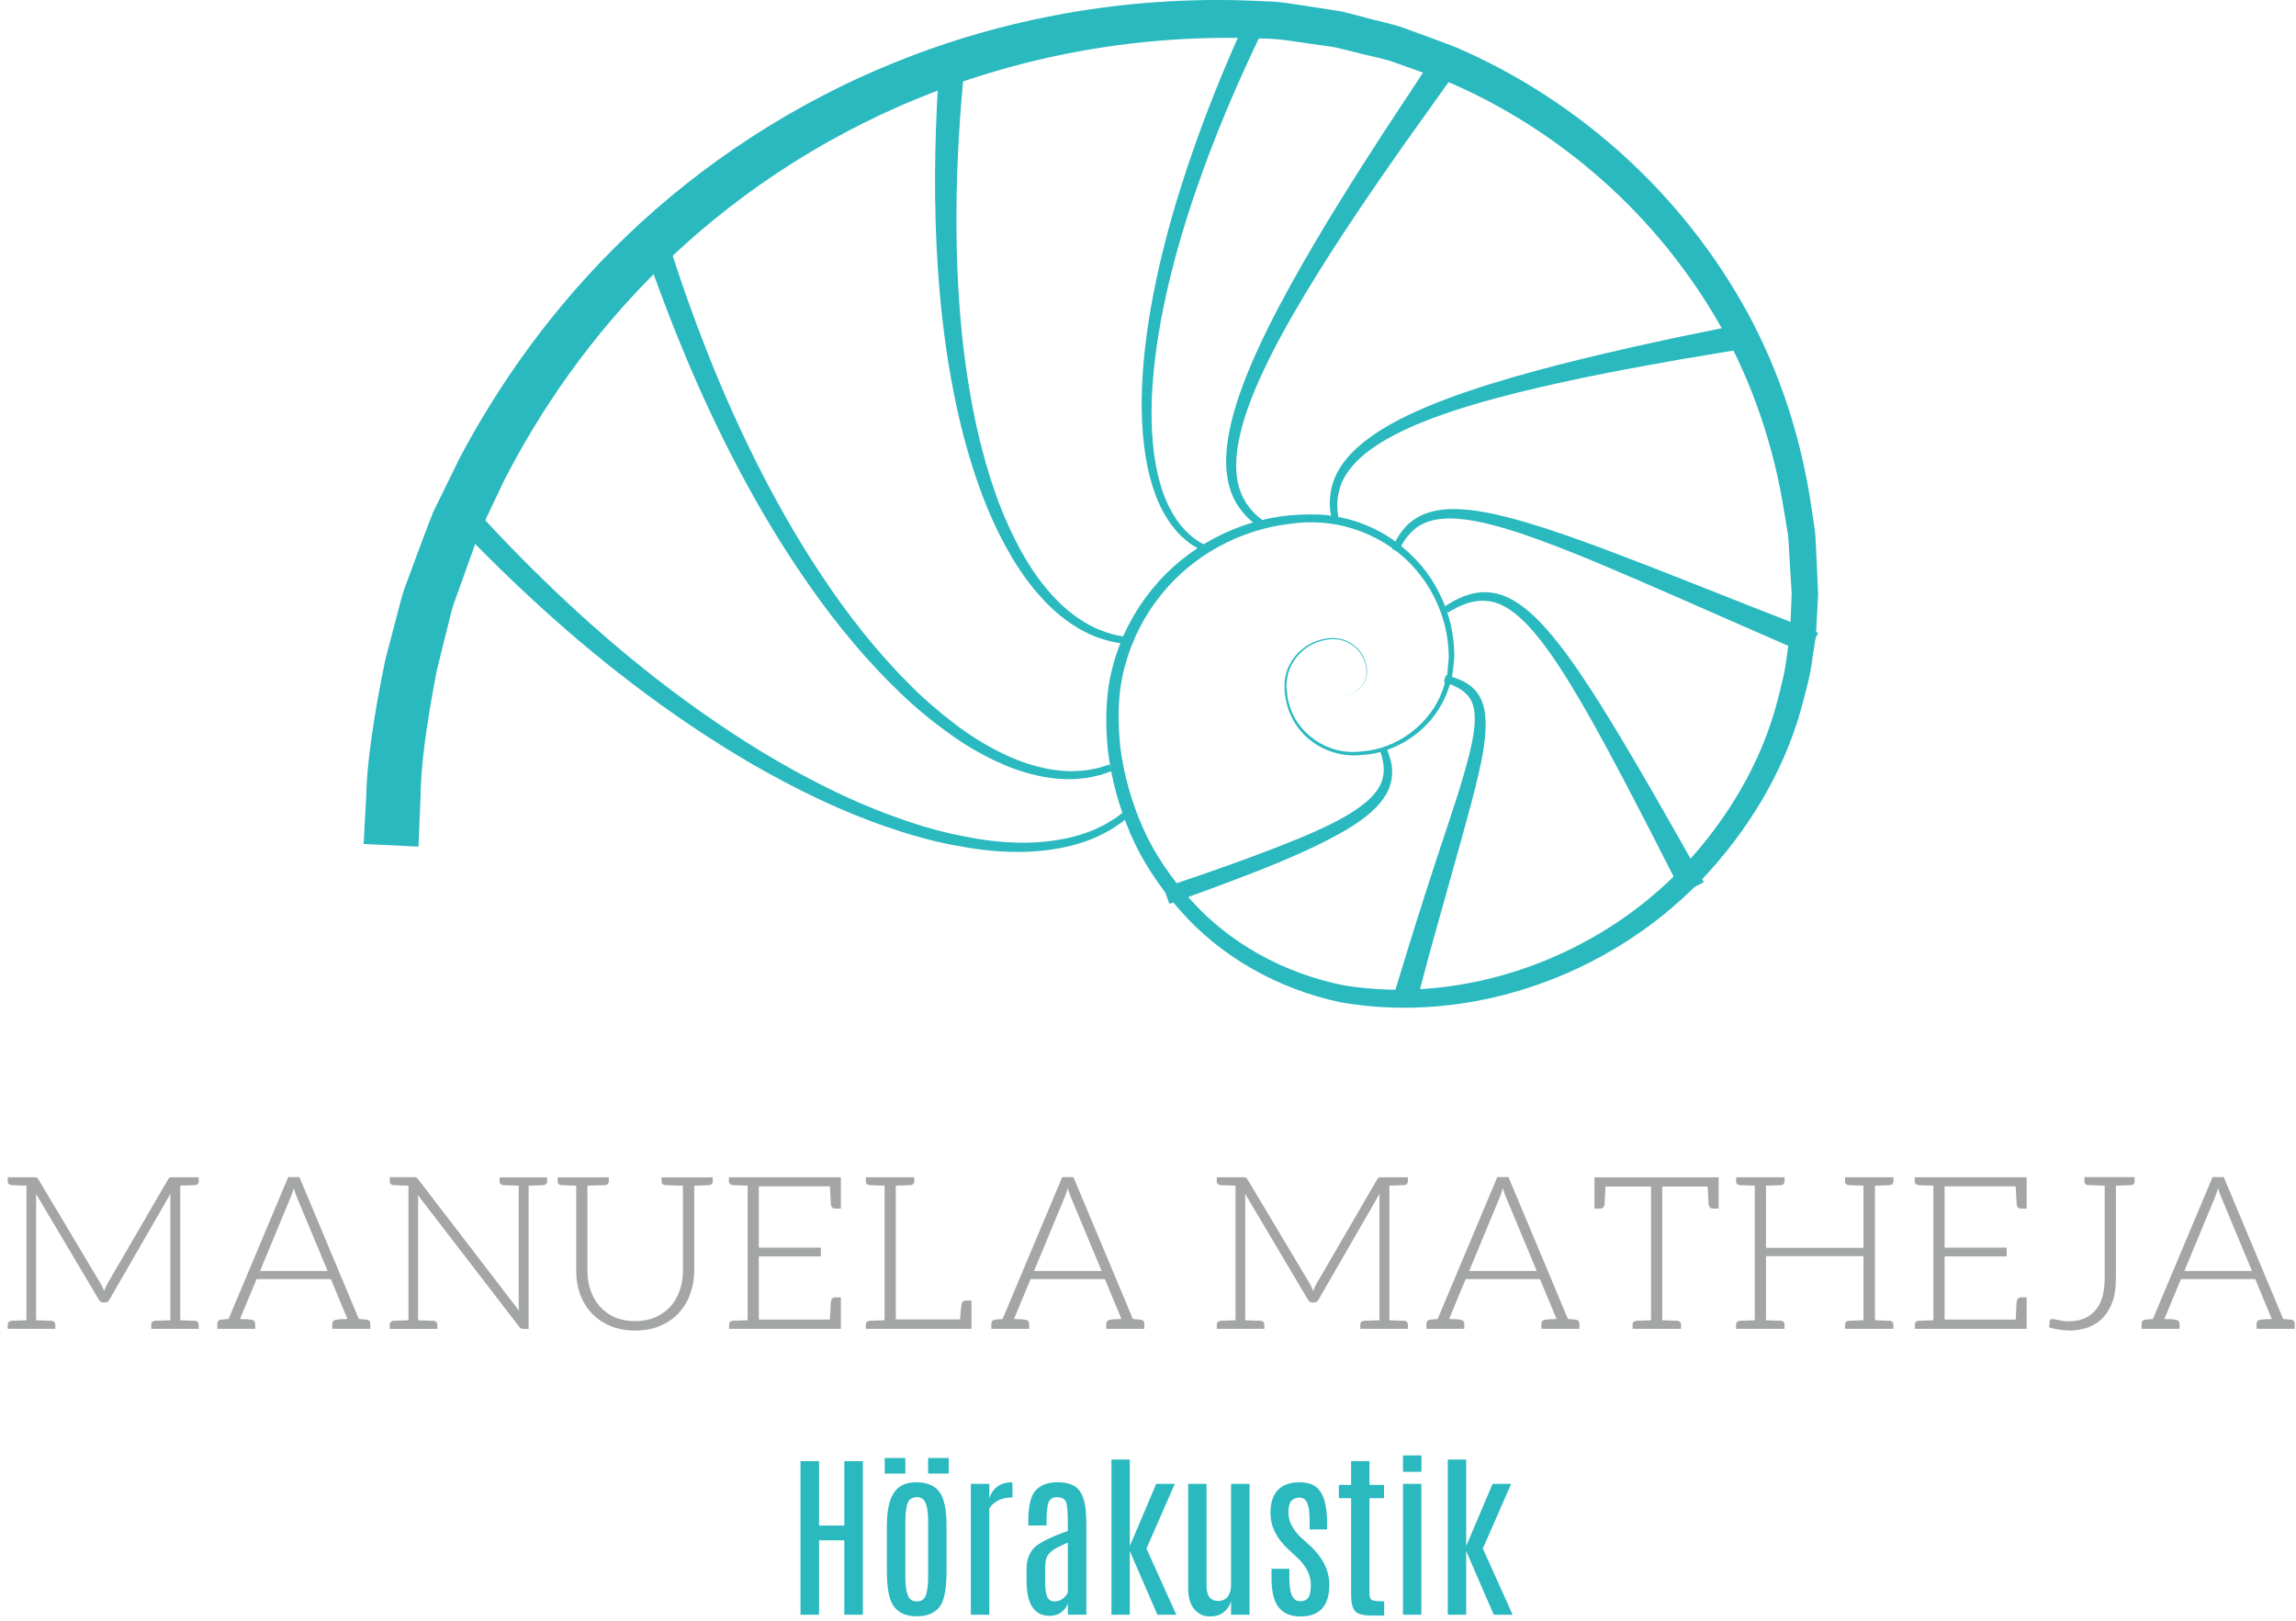
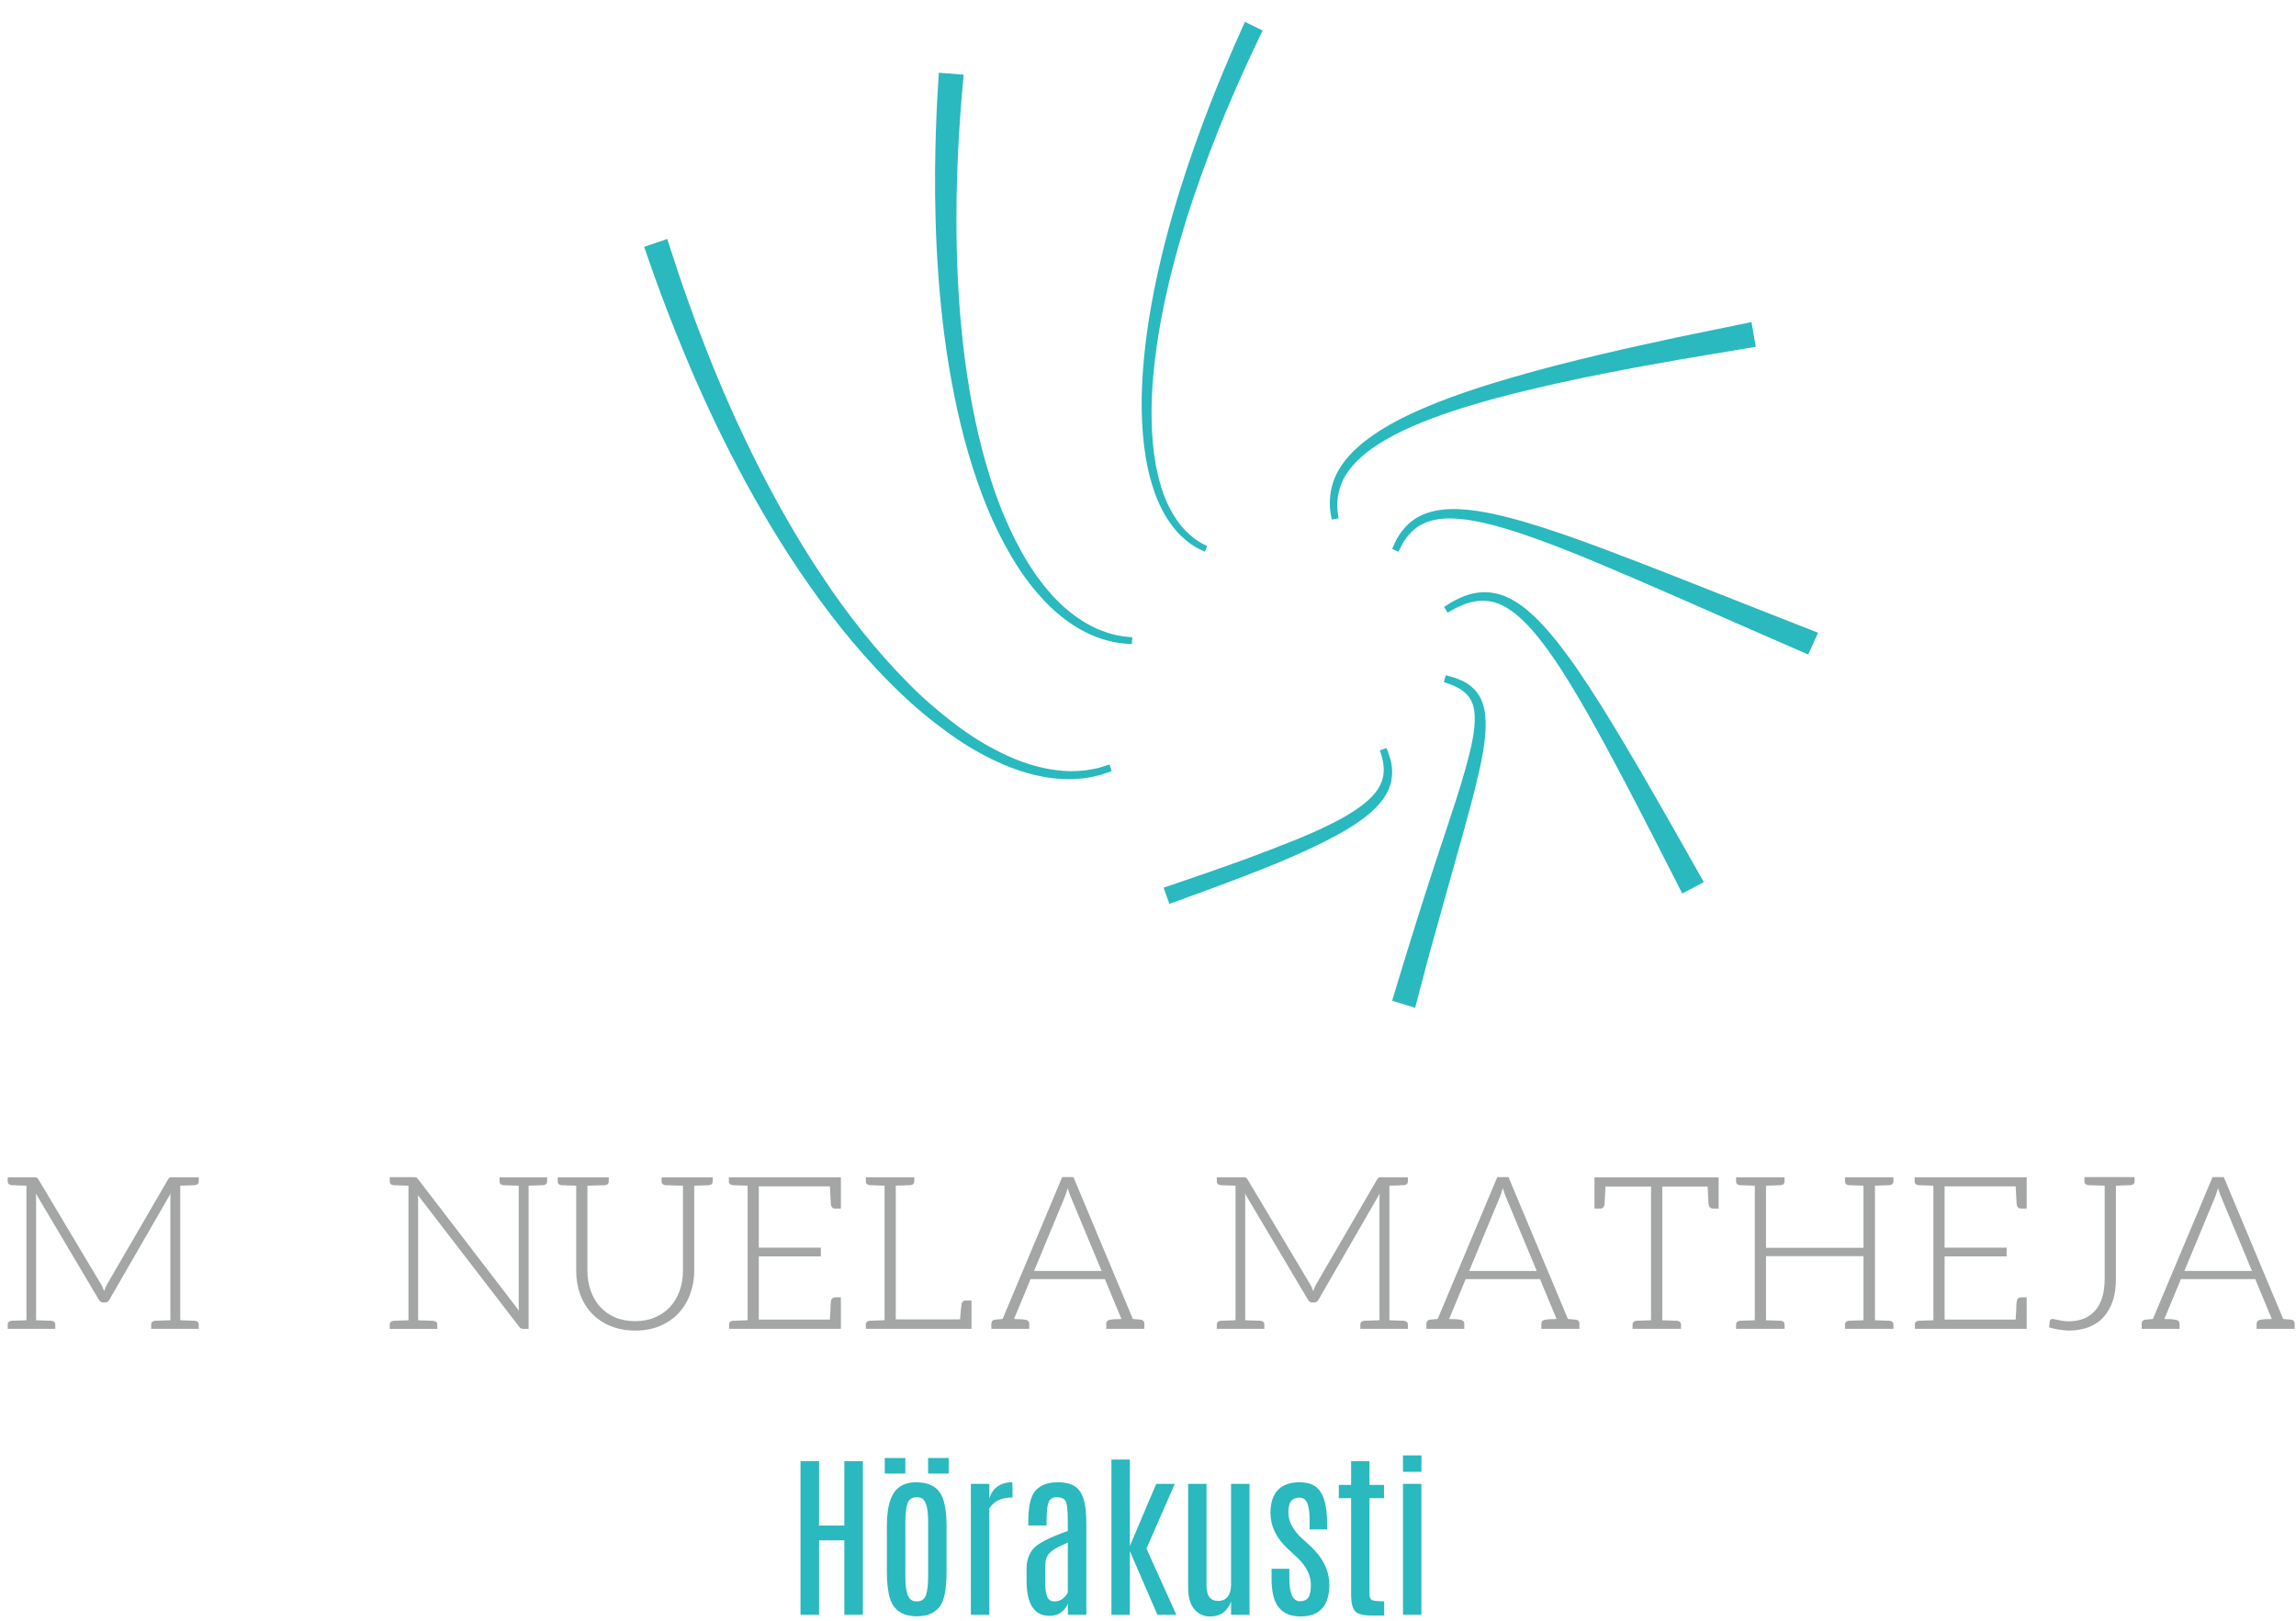
<svg xmlns="http://www.w3.org/2000/svg" width="221px" height="156px" viewBox="0 0 221 156" version="1.1">
  <title>Group 3</title>
  <desc>Created with Sketch.</desc>
  <defs />
  <g id="Page-1" stroke="none" stroke-width="1" fill="none" fill-rule="evenodd">
    <g id="Desktop-HD" transform="translate(-250, -89)" fill-rule="nonzero">
      <g id="Group-3" transform="translate(250, 89)">
        <g id="Group" transform="translate(0, 113)">
          <path d="M18.516,1.082 C18.41,1.082 18.241,1.103 18.029,1.103 C17.817,1.103 17.605,1.123 17.351,1.123 L17.351,14.078 C17.605,14.078 17.817,14.101 18.029,14.101 C18.241,14.101 18.41,14.121 18.516,14.121 L18.707,14.121 C18.983,14.142 19.131,14.266 19.131,14.493 L19.131,14.904 L17.352,14.904 L16.399,14.904 L14.554,14.904 L14.554,14.493 C14.554,14.266 14.703,14.142 14.978,14.121 L15.19,14.121 C15.296,14.121 15.466,14.101 15.678,14.101 C15.89,14.101 16.144,14.078 16.399,14.078 L16.399,2.465 C16.399,2.279 16.399,2.093 16.42,1.887 L10.531,12.098 C10.425,12.284 10.298,12.367 10.107,12.367 L9.937,12.367 C9.768,12.367 9.619,12.284 9.513,12.098 L3.455,1.887 C3.476,2.093 3.476,2.279 3.476,2.465 L3.476,14.078 C3.73,14.078 3.985,14.101 4.197,14.101 C4.409,14.101 4.578,14.121 4.684,14.121 L4.896,14.121 C5.172,14.142 5.32,14.266 5.32,14.493 L5.32,14.904 L3.478,14.904 L2.544,14.904 L0.742,14.904 L0.742,14.493 C0.742,14.266 0.89,14.142 1.166,14.121 L1.378,14.121 C1.484,14.121 1.632,14.101 1.844,14.101 C2.056,14.101 2.289,14.078 2.544,14.078 L2.544,1.123 C2.289,1.123 2.056,1.103 1.844,1.103 C1.632,1.103 1.484,1.082 1.378,1.082 L1.166,1.082 C0.89,1.061 0.742,0.937 0.742,0.71 L0.742,0.318 L2.544,0.318 L3.285,0.318 C3.391,0.318 3.455,0.318 3.519,0.339 C3.582,0.359 3.624,0.421 3.688,0.504 L9.747,10.652 C9.853,10.838 9.937,11.046 10.022,11.271 C10.064,11.168 10.107,11.044 10.149,10.941 C10.192,10.838 10.234,10.736 10.298,10.631 L16.187,0.502 C16.25,0.42 16.293,0.358 16.356,0.337 C16.42,0.316 16.483,0.316 16.589,0.316 L17.352,0.316 L19.131,0.316 L19.131,0.709 C19.131,0.936 18.983,1.06 18.707,1.08 L18.516,1.08 L18.516,1.082 Z" id="Shape" fill="#A4A5A5" />
-           <path d="M35.644,14.429 L35.644,14.902 L34.945,14.902 L34.521,14.902 L34.118,14.902 L33.97,14.902 L31.979,14.902 L31.979,14.429 C31.979,14.161 32.149,14.035 32.467,14.016 C32.488,14.016 32.53,13.996 32.594,13.996 C32.657,13.996 32.763,13.975 32.912,13.975 C33.06,13.975 33.23,13.975 33.442,13.954 L31.958,10.385 L31.852,10.117 L24.691,10.117 L24.585,10.385 L23.102,13.954 C23.314,13.975 23.504,13.975 23.653,13.975 C23.801,13.975 23.886,13.996 23.95,13.996 C24.013,13.996 24.056,14.016 24.077,14.016 C24.395,14.037 24.564,14.161 24.564,14.429 L24.564,14.902 L22.574,14.902 L22.425,14.902 L22.044,14.902 L21.599,14.902 L20.92,14.902 L20.92,14.429 C20.92,14.18 21.047,14.035 21.323,14.016 L22.001,13.956 L27.742,0.301 L28.821,0.301 L34.54,13.956 L35.24,14.016 C35.517,14.035 35.644,14.18 35.644,14.429 Z M25.031,9.333 L31.534,9.333 L28.568,2.217 C28.526,2.093 28.462,1.968 28.422,1.823 C28.379,1.679 28.316,1.534 28.273,1.369 C28.231,1.534 28.168,1.679 28.125,1.823 C28.083,1.968 28.019,2.112 27.977,2.236 L25.031,9.333 Z" id="Shape" fill="#A4A5A5" />
          <path d="M52.663,0.32 L52.663,0.712 C52.663,0.939 52.514,1.063 52.239,1.084 L52.048,1.084 C51.942,1.084 51.773,1.104 51.561,1.104 C51.349,1.104 51.137,1.125 50.882,1.125 L50.882,14.906 L50.352,14.906 C50.183,14.906 50.077,14.845 49.971,14.701 L40.226,2.035 C40.247,2.241 40.247,2.446 40.247,2.633 L40.247,14.082 C40.502,14.082 40.735,14.104 40.947,14.104 C41.159,14.104 41.35,14.125 41.456,14.125 L41.667,14.125 C41.943,14.145 42.091,14.269 42.091,14.496 L42.091,14.907 L40.249,14.907 L39.317,14.907 L37.515,14.907 L37.515,14.496 C37.515,14.269 37.663,14.145 37.939,14.125 L38.151,14.125 C38.257,14.125 38.405,14.104 38.617,14.104 C38.829,14.104 39.062,14.082 39.317,14.082 L39.317,1.127 C39.062,1.127 38.829,1.106 38.617,1.106 C38.405,1.106 38.257,1.085 38.151,1.085 L37.939,1.085 C37.663,1.065 37.515,0.941 37.515,0.714 L37.515,0.303 L39.317,0.303 L39.846,0.303 C39.952,0.303 40.016,0.323 40.08,0.342 C40.143,0.363 40.186,0.425 40.249,0.507 L49.952,13.153 C49.93,12.948 49.93,12.742 49.93,12.554 L49.93,1.125 C49.676,1.125 49.422,1.104 49.21,1.104 C48.998,1.104 48.828,1.084 48.722,1.084 L48.51,1.084 C48.235,1.063 48.086,0.939 48.086,0.712 L48.086,0.32 L49.929,0.32 L50.882,0.32 L52.663,0.32 L52.663,0.32 Z" id="Shape" fill="#A4A5A5" />
          <path d="M68.602,0.32 L68.602,0.712 C68.602,0.939 68.456,1.063 68.178,1.084 L67.987,1.084 C67.881,1.084 67.712,1.104 67.5,1.104 C67.288,1.104 67.076,1.125 66.822,1.125 L66.822,9.334 C66.822,10.141 66.673,10.882 66.419,11.584 C66.165,12.286 65.783,12.905 65.296,13.419 C64.808,13.937 64.193,14.348 63.494,14.637 C62.794,14.926 62.012,15.071 61.141,15.071 C60.272,15.071 59.468,14.926 58.769,14.637 C58.07,14.348 57.455,13.937 56.967,13.419 C56.48,12.903 56.098,12.286 55.844,11.584 C55.59,10.884 55.462,10.141 55.462,9.334 L55.462,1.125 C55.208,1.125 54.975,1.104 54.763,1.104 C54.551,1.104 54.403,1.084 54.297,1.084 L54.085,1.084 C53.809,1.063 53.682,0.939 53.682,0.712 L53.682,0.32 L55.462,0.32 L56.542,0.32 L58.598,0.32 L58.598,0.712 C58.598,0.939 58.449,1.063 58.174,1.084 L57.919,1.084 C57.771,1.084 57.559,1.104 57.305,1.104 C57.05,1.104 56.796,1.125 56.542,1.125 L56.542,9.334 C56.542,10.016 56.648,10.655 56.86,11.233 C57.072,11.811 57.347,12.329 57.748,12.761 C58.13,13.194 58.617,13.545 59.189,13.794 C59.762,14.04 60.417,14.164 61.138,14.164 C61.858,14.164 62.494,14.04 63.066,13.794 C63.639,13.545 64.103,13.216 64.506,12.783 C64.909,12.35 65.205,11.832 65.417,11.235 C65.629,10.638 65.735,10.019 65.735,9.336 L65.735,1.127 C65.481,1.127 65.227,1.106 64.972,1.106 C64.718,1.106 64.506,1.085 64.358,1.085 L64.103,1.085 C63.828,1.065 63.679,0.941 63.679,0.714 L63.679,0.322 L65.735,0.322 L66.815,0.322 L68.602,0.322 L68.602,0.32 Z" id="Shape" fill="#A4A5A5" />
          <path d="M80.94,0.32 L80.94,1.187 L80.94,3.33 L80.41,3.33 C80.115,3.33 79.986,3.165 79.967,2.836 C79.967,2.652 79.924,2.093 79.882,1.187 L73.039,1.187 L73.039,7.086 L79.013,7.086 L79.013,7.933 L73.039,7.933 L73.039,14.016 L79.882,14.016 C79.882,13.832 79.903,13.624 79.924,13.316 C79.945,13.005 79.945,12.8 79.945,12.656 C79.945,12.511 79.967,12.429 79.967,12.387 C79.988,12.059 80.115,11.871 80.41,11.871 L80.94,11.871 L80.94,14.016 L80.94,14.904 L71.958,14.904 L70.179,14.904 L70.179,14.493 C70.179,14.266 70.307,14.142 70.582,14.121 L70.794,14.121 C70.9,14.121 71.048,14.101 71.26,14.101 C71.472,14.101 71.706,14.078 71.96,14.078 L71.96,1.123 C71.706,1.123 71.472,1.103 71.26,1.103 C71.048,1.103 70.9,1.082 70.794,1.082 L70.582,1.082 C70.307,1.061 70.158,0.937 70.158,0.71 L70.158,0.318 L71.96,0.318 L80.94,0.318 L80.94,0.32 Z" id="Shape" fill="#A4A5A5" />
          <path d="M93.087,12.181 L93.511,12.181 L93.511,13.686 L93.511,14.51 L93.511,14.902 L93.32,14.902 L93.129,14.902 L85.144,14.902 L83.342,14.902 L83.342,14.491 C83.342,14.264 83.49,14.14 83.766,14.119 L83.978,14.119 C84.084,14.119 84.232,14.099 84.444,14.099 C84.656,14.099 84.889,14.076 85.144,14.076 L85.144,1.121 C84.889,1.121 84.656,1.101 84.444,1.101 C84.232,1.101 84.084,1.08 83.978,1.08 L83.766,1.08 C83.49,1.06 83.342,0.936 83.342,0.709 L83.342,0.316 L85.144,0.316 L86.225,0.316 L88.003,0.316 L88.003,0.709 C88.003,0.936 87.855,1.06 87.579,1.08 L87.389,1.08 C87.283,1.08 87.113,1.101 86.901,1.101 C86.689,1.101 86.477,1.121 86.223,1.121 L86.223,13.994 L92.409,13.994 C92.43,13.705 92.451,13.457 92.472,13.272 C92.493,13.087 92.493,12.943 92.515,12.859 C92.536,12.778 92.536,12.694 92.536,12.675 C92.557,12.346 92.684,12.181 92.981,12.181 L93.087,12.181 Z" id="Shape" fill="#A4A5A5" />
          <path d="M110.146,14.429 L110.146,14.902 L109.446,14.902 L109.023,14.902 L108.62,14.902 L108.471,14.902 L106.481,14.902 L106.481,14.429 C106.481,14.161 106.65,14.035 106.968,14.016 C106.99,14.016 107.032,13.996 107.096,13.996 C107.159,13.996 107.265,13.975 107.413,13.975 C107.562,13.975 107.731,13.975 107.943,13.954 L106.46,10.385 L106.354,10.117 L99.193,10.117 L99.087,10.385 L97.603,13.954 C97.815,13.975 98.006,13.975 98.154,13.975 C98.303,13.975 98.388,13.996 98.451,13.996 C98.515,13.996 98.557,14.016 98.578,14.016 C98.896,14.037 99.066,14.161 99.066,14.429 L99.066,14.902 L97.075,14.902 L96.927,14.902 L96.545,14.902 L96.1,14.902 L95.422,14.902 L95.422,14.429 C95.422,14.18 95.549,14.035 95.825,14.016 L96.503,13.956 L102.243,0.301 L103.324,0.301 L109.044,13.956 L109.743,14.016 C110.019,14.035 110.146,14.18 110.146,14.429 Z M99.532,9.333 L106.036,9.333 L103.07,2.217 C103.028,2.093 102.964,1.968 102.922,1.823 C102.879,1.679 102.816,1.534 102.775,1.369 C102.733,1.534 102.669,1.679 102.627,1.823 C102.584,1.968 102.521,2.112 102.478,2.236 L99.532,9.333 Z" id="Shape" fill="#A4A5A5" />
          <path d="M134.901,1.082 C134.795,1.082 134.627,1.103 134.413,1.103 C134.203,1.103 133.991,1.123 133.737,1.123 L133.737,14.078 C133.991,14.078 134.203,14.101 134.413,14.101 C134.627,14.101 134.797,14.121 134.901,14.121 L135.092,14.121 C135.365,14.142 135.514,14.266 135.514,14.493 L135.514,14.904 L133.735,14.904 L132.781,14.904 L130.937,14.904 L130.937,14.493 C130.937,14.266 131.086,14.142 131.361,14.121 L131.573,14.121 C131.679,14.121 131.847,14.101 132.061,14.101 C132.271,14.101 132.527,14.078 132.78,14.078 L132.78,2.465 C132.78,2.279 132.78,2.093 132.801,1.887 L126.912,12.098 C126.806,12.284 126.679,12.367 126.49,12.367 L126.318,12.367 C126.149,12.367 126,12.284 125.896,12.098 L119.836,1.887 C119.859,2.093 119.859,2.279 119.859,2.465 L119.859,14.078 C120.112,14.078 120.366,14.101 120.578,14.101 C120.79,14.101 120.959,14.121 121.065,14.121 L121.276,14.121 C121.551,14.142 121.699,14.266 121.699,14.493 L121.699,14.904 L119.857,14.904 L118.925,14.904 L117.123,14.904 L117.123,14.493 C117.123,14.266 117.271,14.142 117.545,14.121 L117.759,14.121 C117.865,14.121 118.013,14.101 118.225,14.101 C118.435,14.101 118.67,14.078 118.925,14.078 L118.925,1.123 C118.67,1.123 118.437,1.103 118.225,1.103 C118.013,1.103 117.865,1.082 117.759,1.082 L117.545,1.082 C117.271,1.061 117.123,0.937 117.123,0.71 L117.123,0.318 L118.925,0.318 L119.666,0.318 C119.772,0.318 119.836,0.318 119.9,0.339 C119.961,0.359 120.007,0.421 120.069,0.504 L126.128,10.652 C126.235,10.838 126.318,11.046 126.403,11.271 C126.446,11.168 126.49,11.044 126.53,10.941 C126.571,10.838 126.615,10.736 126.679,10.631 L132.568,0.502 C132.631,0.42 132.675,0.358 132.737,0.337 C132.801,0.316 132.864,0.316 132.972,0.316 L133.735,0.316 L135.514,0.316 L135.514,0.709 C135.514,0.936 135.365,1.06 135.092,1.08 L134.901,1.08 L134.901,1.082 Z" id="Shape" fill="#A4A5A5" />
          <path d="M152.027,14.429 L152.027,14.902 L151.329,14.902 L150.906,14.902 L150.501,14.902 L150.353,14.902 L148.362,14.902 L148.362,14.429 C148.362,14.161 148.532,14.035 148.848,14.016 C148.869,14.016 148.913,13.996 148.975,13.996 C149.039,13.996 149.145,13.975 149.293,13.975 C149.441,13.975 149.611,13.975 149.825,13.954 L148.341,10.385 L148.233,10.117 L141.074,10.117 L140.966,10.385 L139.483,13.954 C139.695,13.975 139.887,13.975 140.034,13.975 C140.18,13.975 140.265,13.996 140.331,13.996 C140.392,13.996 140.437,14.016 140.456,14.016 C140.776,14.037 140.944,14.161 140.944,14.429 L140.944,14.902 L138.951,14.902 L138.803,14.902 L138.421,14.902 L137.976,14.902 L137.298,14.902 L137.298,14.429 C137.298,14.18 137.425,14.035 137.701,14.016 L138.381,13.956 L144.121,0.301 L145.2,0.301 L150.92,13.956 L151.619,14.016 C151.902,14.035 152.027,14.18 152.027,14.429 Z M141.415,9.333 L147.919,9.333 L144.951,2.217 C144.911,2.093 144.847,1.968 144.803,1.823 C144.762,1.679 144.699,1.534 144.656,1.369 C144.614,1.534 144.55,1.679 144.508,1.823 C144.466,1.968 144.402,2.112 144.36,2.236 L141.415,9.333 Z" id="Shape" fill="#A4A5A5" />
          <path d="M165.426,0.32 L165.426,3.33 L164.918,3.33 C164.621,3.33 164.473,3.165 164.45,2.836 C164.45,2.797 164.429,2.258 164.367,1.207 L160.002,1.207 L160.002,14.078 C160.256,14.078 160.488,14.101 160.702,14.101 C160.915,14.101 161.062,14.121 161.168,14.121 L161.38,14.121 C161.655,14.142 161.804,14.266 161.804,14.493 L161.804,14.904 L160.002,14.904 L158.921,14.904 L157.142,14.904 L157.142,14.493 C157.142,14.266 157.291,14.142 157.565,14.121 L157.755,14.121 C157.861,14.121 158.031,14.101 158.241,14.101 C158.453,14.101 158.665,14.078 158.919,14.078 L158.919,1.207 L154.535,1.207 C154.493,2.155 154.451,2.692 154.451,2.836 C154.429,3.165 154.302,3.33 154.005,3.33 L153.476,3.33 L153.476,0.32 L153.624,0.32 L153.942,0.32 L164.98,0.32 L165.276,0.32 L165.426,0.32 Z" id="Shape" fill="#A4A5A5" />
          <path d="M181.638,1.082 C181.532,1.082 181.364,1.103 181.152,1.103 C180.94,1.103 180.728,1.123 180.474,1.123 L180.474,14.078 C180.728,14.078 180.94,14.101 181.152,14.101 C181.364,14.101 181.534,14.121 181.638,14.121 L181.829,14.121 C182.102,14.142 182.251,14.266 182.251,14.493 L182.251,14.904 L180.472,14.904 L179.37,14.904 L177.591,14.904 L177.591,14.493 C177.591,14.266 177.738,14.142 178.013,14.121 L178.204,14.121 C178.31,14.121 178.478,14.101 178.692,14.101 C178.902,14.101 179.114,14.078 179.368,14.078 L179.368,7.91 L169.985,7.91 L169.985,14.078 C170.24,14.078 170.471,14.101 170.685,14.101 C170.899,14.101 171.045,14.121 171.153,14.121 L171.363,14.121 C171.639,14.142 171.768,14.266 171.768,14.493 L171.768,14.904 L169.987,14.904 L168.908,14.904 L167.106,14.904 L167.106,14.493 C167.106,14.266 167.255,14.142 167.528,14.121 L167.74,14.121 C167.848,14.121 167.996,14.101 168.207,14.101 C168.419,14.101 168.652,14.078 168.906,14.078 L168.906,1.123 C168.65,1.123 168.419,1.103 168.207,1.103 C167.996,1.103 167.848,1.082 167.74,1.082 L167.528,1.082 C167.255,1.061 167.106,0.937 167.106,0.71 L167.106,0.318 L168.908,0.318 L169.987,0.318 L171.768,0.318 L171.768,0.71 C171.768,0.937 171.64,1.061 171.363,1.082 L171.153,1.082 C171.045,1.082 170.897,1.103 170.685,1.103 C170.473,1.103 170.24,1.123 169.985,1.123 L169.985,7.107 L179.368,7.107 L179.368,1.123 C179.114,1.123 178.902,1.103 178.692,1.103 C178.478,1.103 178.308,1.082 178.204,1.082 L178.013,1.082 C177.738,1.061 177.591,0.937 177.591,0.71 L177.591,0.318 L179.37,0.318 L180.472,0.318 L182.251,0.318 L182.251,0.71 C182.251,0.937 182.102,1.061 181.829,1.082 L181.638,1.082 Z" id="Shape" fill="#A4A5A5" />
          <path d="M195.078,0.32 L195.078,1.187 L195.078,3.33 L194.548,3.33 C194.253,3.33 194.126,3.165 194.104,2.836 C194.104,2.652 194.06,2.093 194.018,1.187 L187.177,1.187 L187.177,7.086 L193.149,7.086 L193.149,7.933 L187.177,7.933 L187.177,14.016 L194.018,14.016 C194.018,13.832 194.039,13.624 194.059,13.316 C194.081,13.005 194.081,12.8 194.081,12.656 C194.081,12.511 194.104,12.429 194.104,12.387 C194.126,12.059 194.253,11.871 194.548,11.871 L195.078,11.871 L195.078,14.016 L195.078,14.904 L186.096,14.904 L184.317,14.904 L184.317,14.493 C184.317,14.266 184.443,14.142 184.718,14.121 L184.932,14.121 C185.038,14.121 185.186,14.101 185.398,14.101 C185.608,14.101 185.843,14.078 186.098,14.078 L186.098,1.123 C185.843,1.123 185.61,1.103 185.398,1.103 C185.186,1.103 185.038,1.082 184.932,1.082 L184.718,1.082 C184.444,1.061 184.296,0.937 184.296,0.71 L184.296,0.318 L186.098,0.318 L195.078,0.318 L195.078,0.32 Z" id="Shape" fill="#A4A5A5" />
          <path d="M205.465,0.299 L205.465,0.71 C205.465,0.937 205.317,1.061 205.042,1.082 L204.831,1.082 C204.724,1.082 204.575,1.103 204.365,1.103 C204.151,1.103 203.92,1.123 203.666,1.123 L203.666,10.036 C203.666,10.862 203.581,11.582 203.369,12.203 C203.159,12.821 202.862,13.337 202.479,13.77 C202.099,14.204 201.611,14.513 201.06,14.739 C200.509,14.945 199.894,15.069 199.195,15.069 C198.875,15.069 198.538,15.028 198.22,14.986 C197.902,14.945 197.563,14.863 197.224,14.758 C197.247,14.654 197.268,14.574 197.268,14.469 C197.289,14.365 197.289,14.285 197.289,14.18 C197.31,14.119 197.33,14.058 197.372,14.015 C197.415,13.975 197.459,13.954 197.563,13.954 C197.626,13.954 197.711,13.975 197.796,13.994 C197.883,14.015 197.987,14.033 198.114,14.056 C198.241,14.076 198.39,14.118 198.538,14.138 C198.686,14.159 198.898,14.178 199.11,14.178 C199.638,14.178 200.126,14.097 200.55,13.932 C200.972,13.765 201.355,13.499 201.652,13.168 C201.949,12.838 202.18,12.405 202.35,11.89 C202.498,11.373 202.585,10.755 202.585,10.053 L202.585,1.121 C202.328,1.121 202.076,1.101 201.843,1.101 C201.61,1.101 201.438,1.08 201.313,1.08 L201.058,1.08 C200.783,1.06 200.635,0.936 200.635,0.709 L200.635,0.298 L202.585,0.298 L203.664,0.298 L205.465,0.298 L205.465,0.299 Z" id="Shape" fill="#A4A5A5" />
          <path d="M220.873,14.429 L220.873,14.902 L220.174,14.902 L219.75,14.902 L219.349,14.902 L219.2,14.902 L217.208,14.902 L217.208,14.429 C217.208,14.161 217.379,14.035 217.695,14.016 C217.717,14.016 217.757,13.996 217.821,13.996 C217.884,13.996 217.992,13.975 218.141,13.975 C218.289,13.975 218.458,13.975 218.669,13.954 L217.185,10.385 L217.081,10.117 L209.918,10.117 L209.812,10.385 L208.329,13.954 C208.541,13.975 208.731,13.975 208.88,13.975 C209.028,13.975 209.115,13.996 209.176,13.996 C209.242,13.996 209.284,14.016 209.304,14.016 C209.622,14.037 209.789,14.161 209.789,14.429 L209.789,14.902 L207.799,14.902 L207.65,14.902 L207.269,14.902 L206.824,14.902 L206.145,14.902 L206.145,14.429 C206.145,14.18 206.273,14.035 206.55,14.016 L207.226,13.956 L212.967,0.301 L214.048,0.301 L219.767,13.956 L220.467,14.016 C220.746,14.035 220.873,14.18 220.873,14.429 Z M210.257,9.333 L216.763,9.333 L213.797,2.217 C213.755,2.093 213.689,1.968 213.649,1.823 C213.606,1.679 213.541,1.534 213.5,1.369 C213.458,1.534 213.393,1.679 213.352,1.823 C213.311,1.968 213.244,2.112 213.204,2.236 L210.257,9.333 Z" id="Shape" fill="#A4A5A5" />
          <polygon id="Shape" fill="#29B9BF" points="81.27 27.64 83.056 27.64 83.056 42.422 81.27 42.422 81.27 35.26 78.838 35.26 78.838 42.422 77.052 42.422 77.052 27.64 78.838 27.64 78.838 33.839 81.27 33.839" />
          <path d="M85.16,27.339 L87.143,27.339 L87.143,28.834 L85.16,28.834 L85.16,27.339 Z M85.368,33.798 C85.368,31.755 85.85,30.478 86.816,29.974 C87.207,29.773 87.662,29.672 88.178,29.672 C89.529,29.672 90.391,30.203 90.766,31.261 C90.996,31.927 91.11,32.773 91.11,33.798 L91.11,38.256 C91.11,40.026 90.867,41.189 90.377,41.743 C89.888,42.297 89.182,42.572 88.256,42.572 C86.905,42.572 86.046,42.013 85.677,40.891 C85.47,40.248 85.366,39.369 85.366,38.255 L85.366,33.798 L85.368,33.798 Z M89.335,33.452 C89.335,32.255 89.16,31.528 88.809,31.268 C88.664,31.161 88.479,31.11 88.249,31.11 C87.783,31.11 87.482,31.313 87.348,31.72 C87.212,32.13 87.145,32.706 87.145,33.451 L87.145,38.734 C87.145,39.971 87.323,40.718 87.68,40.976 C87.825,41.082 88.002,41.137 88.215,41.137 C88.226,41.137 88.238,41.137 88.251,41.137 C88.705,41.137 89,40.929 89.134,40.511 C89.268,40.093 89.337,39.502 89.337,38.736 L89.337,33.452 L89.335,33.452 Z M89.335,27.339 L91.319,27.339 L91.319,28.834 L89.335,28.834 L89.335,27.339 Z" id="Shape" fill="#29B9BF" />
          <path d="M97.425,29.673 C97.448,29.673 97.46,30.038 97.46,30.766 L97.451,31.135 C96.416,31.135 95.674,31.486 95.226,32.186 L95.226,42.422 L93.449,42.422 L93.449,29.825 L95.226,29.825 L95.226,31.228 C95.374,30.735 95.637,30.351 96.015,30.081 C96.393,29.811 96.861,29.673 97.425,29.673 Z" id="Shape" fill="#29B9BF" />
          <path d="M98.978,33.469 C98.978,31.947 99.221,30.932 99.711,30.429 C100.2,29.925 100.894,29.673 101.798,29.673 C102.703,29.673 103.354,29.887 103.761,30.312 C104.165,30.738 104.414,31.421 104.506,32.36 C104.547,32.763 104.566,33.26 104.566,33.848 L104.566,42.42 L102.789,42.42 L102.789,41.328 C102.697,41.631 102.496,41.906 102.185,42.155 C101.874,42.405 101.489,42.53 101.03,42.53 C99.564,42.53 98.824,41.416 98.813,39.188 L98.813,37.962 C98.813,37.24 99.016,36.622 99.421,36.11 C99.825,35.597 100.945,35.012 102.78,34.357 L102.78,33.383 C102.78,32.303 102.701,31.653 102.538,31.435 C102.376,31.216 102.102,31.11 101.715,31.11 C101.328,31.11 101.067,31.275 100.935,31.603 C100.802,31.934 100.737,32.53 100.737,33.394 L100.737,33.831 L98.978,33.831 L98.978,33.469 L98.978,33.469 Z M102.78,35.478 C102.056,35.798 101.572,36.043 101.332,36.218 C101.09,36.392 100.908,36.595 100.784,36.827 C100.661,37.059 100.599,37.441 100.599,37.972 L100.599,39.142 C100.599,39.875 100.666,40.392 100.797,40.69 C100.928,40.988 101.157,41.141 101.479,41.141 C101.8,41.141 102.076,41.05 102.307,40.867 C102.538,40.685 102.696,40.487 102.782,40.274 L102.782,35.478 L102.78,35.478 Z" id="Shape" fill="#29B9BF" />
          <polygon id="Shape" fill="#29B9BF" points="106.981 27.484 108.749 27.484 108.749 35.816 111.292 29.827 113.078 29.827 110.353 36.051 113.225 42.424 111.405 42.424 108.749 36.294 108.749 42.424 106.981 42.424" />
          <path d="M118.495,29.825 L120.272,29.825 L120.272,42.422 L118.495,42.422 L118.495,41.139 C118.358,41.564 118.119,41.911 117.784,42.183 C117.448,42.455 116.996,42.589 116.429,42.589 C115.862,42.589 115.376,42.36 114.972,41.906 C114.567,41.452 114.364,40.749 114.364,39.801 L114.364,29.823 L116.132,29.823 L116.132,39.608 C116.132,40.599 116.501,41.093 117.243,41.093 C117.656,41.093 117.971,40.953 118.179,40.673 C118.388,40.394 118.495,40.024 118.495,39.563 L118.495,29.825 L118.495,29.825 Z" id="Shape" fill="#29B9BF" />
          <path d="M127.954,39.532 C127.949,41.572 127.027,42.589 125.188,42.589 C124.257,42.589 123.556,42.302 123.09,41.725 C122.623,41.148 122.392,40.22 122.392,38.944 L122.392,37.997 L124.107,37.997 L124.107,38.937 C124.107,40.392 124.446,41.122 125.124,41.122 C125.499,41.122 125.767,41.005 125.932,40.769 C126.096,40.534 126.177,40.124 126.177,39.543 C126.177,38.629 125.746,37.763 124.884,36.939 C124.822,36.877 124.672,36.737 124.435,36.522 C124.201,36.307 124.045,36.163 123.969,36.089 C122.848,35.048 122.289,33.899 122.289,32.639 C122.289,31.641 122.531,30.898 123.014,30.408 C123.496,29.918 124.183,29.672 125.073,29.672 C125.677,29.672 126.17,29.792 126.55,30.035 C127.343,30.539 127.74,31.727 127.74,33.602 L127.74,34.207 L126.057,34.207 L126.057,33.334 C126.057,32.601 125.985,32.054 125.838,31.693 C125.691,31.332 125.439,31.151 125.084,31.151 C124.727,31.151 124.458,31.261 124.28,31.479 C124.102,31.698 124.015,32.068 124.015,32.589 C124.015,33.406 124.409,34.195 125.195,34.957 L126.126,35.804 C127.346,36.942 127.954,38.184 127.954,39.532 Z" id="Shape" fill="#29B9BF" />
          <path d="M130.052,27.64 L131.819,27.64 L131.819,29.925 L133.216,29.925 L133.216,31.201 L131.819,31.201 L131.819,40.399 C131.819,40.723 131.898,40.927 132.054,41.008 C132.209,41.089 132.603,41.129 133.234,41.129 L133.234,42.499 L132.018,42.499 C131.2,42.499 130.669,42.355 130.422,42.066 C130.174,41.777 130.052,41.273 130.052,40.551 L130.052,31.201 L128.869,31.201 L128.869,29.925 L130.052,29.925 L130.052,27.64 L130.052,27.64 Z" id="Shape" fill="#29B9BF" />
          <path d="M135.044,27.087 L136.821,27.087 L136.821,28.666 L135.044,28.666 L135.044,27.087 Z M135.044,29.825 L136.814,29.825 L136.814,42.422 L135.044,42.422 L135.044,29.825 Z" id="Shape" fill="#29B9BF" />
-           <polygon id="Shape" fill="#29B9BF" points="139.356 27.484 141.125 27.484 141.125 35.816 143.667 29.827 145.455 29.827 142.729 36.051 145.6 42.424 143.782 42.424 141.125 36.294 141.125 42.424 139.356 42.424" />
        </g>
-         <path d="M109,78.304 C109,78.304 108.773,78.493 108.347,78.849 C108.145,79.033 107.87,79.245 107.504,79.472 C107.152,79.708 106.748,79.983 106.26,80.208 C104.369,81.238 101.289,82.071 97.586,81.995 C95.737,81.988 93.752,81.727 91.689,81.33 C89.623,80.936 87.492,80.329 85.341,79.584 C81.024,78.112 76.655,75.993 72.482,73.597 C68.317,71.178 64.351,68.468 60.789,65.745 C57.223,63.024 54.062,60.293 51.435,57.873 C48.8,55.461 46.707,53.353 45.254,51.868 C43.818,50.365 43,49.507 43,49.507 L44.814,48 C44.814,48 45.601,48.862 46.981,50.374 C48.378,51.866 50.393,53.989 52.934,56.421 C55.465,58.86 58.517,61.617 61.966,64.374 C65.413,67.131 69.255,69.883 73.293,72.348 C77.34,74.789 81.582,76.963 85.769,78.49 C87.856,79.264 89.922,79.9 91.92,80.325 C93.914,80.753 95.832,81.048 97.611,81.092 C101.176,81.24 104.107,80.507 105.91,79.577 C106.382,79.372 106.75,79.128 107.076,78.922 C107.41,78.732 107.682,78.531 107.897,78.347 C108.331,78 108.564,77.816 108.564,77.816 L109,78.304 Z" id="Shape" fill="#29B9BF" />
        <path d="M107,74.225 C107,74.225 106.738,74.315 106.244,74.484 C106.006,74.58 105.684,74.661 105.292,74.736 C104.903,74.834 104.458,74.911 103.96,74.942 C101.973,75.167 99.049,74.765 95.962,73.307 C94.412,72.601 92.813,71.661 91.235,70.514 C89.659,69.37 88.059,68.068 86.535,66.581 C83.466,63.633 80.54,60.128 77.941,56.403 C72.692,48.964 68.674,40.725 66.041,34.422 C64.716,31.271 63.719,28.599 63.038,26.72 C62.378,24.837 62,23.76 62,23.76 L64.227,23 C64.227,23 64.573,24.07 65.182,25.941 C65.808,27.806 66.73,30.464 67.963,33.601 C70.414,39.871 74.183,48.083 79.172,55.517 C81.642,59.241 84.43,62.745 87.362,65.696 C88.817,67.186 90.344,68.489 91.849,69.638 C93.353,70.789 94.878,71.733 96.351,72.448 C99.287,73.922 102.038,74.358 103.904,74.193 C104.377,74.176 104.785,74.113 105.135,74.036 C105.485,73.98 105.79,73.913 106.04,73.82 C106.536,73.665 106.801,73.58 106.801,73.58 L107,74.225 Z" id="Shape" fill="#29B9BF" />
        <path d="M108.937,62 C108.937,62 108.691,61.981 108.23,61.946 C107.791,61.912 107.028,61.809 106.193,61.535 C104.482,61.042 102.196,59.73 100.211,57.488 C98.182,55.282 96.435,52.258 95.025,48.875 C93.638,45.479 92.569,41.714 91.822,37.902 C90.291,30.268 89.975,22.482 90.002,16.679 C90.023,13.772 90.12,11.353 90.208,9.66 C90.309,7.968 90.367,7 90.367,7 L92.758,7.188 C92.758,7.188 92.675,8.139 92.529,9.805 C92.396,11.472 92.232,13.854 92.132,16.716 C91.945,22.433 92.045,30.109 93.335,37.635 C93.965,41.396 94.906,45.104 96.163,48.446 C97.443,51.772 99.053,54.737 100.926,56.886 C102.759,59.074 104.858,60.34 106.429,60.842 C107.222,61.121 107.818,61.219 108.295,61.272 C108.754,61.319 109,61.346 109,61.346 L108.937,62 Z" id="Shape" fill="#29B9BF" />
        <path d="M125.232,52.06 C125.232,52.06 125.038,52.043 124.674,52.012 C124.327,51.982 123.725,51.89 123.066,51.646 C121.715,51.207 119.91,50.038 118.344,48.04 C116.741,46.076 115.362,43.381 114.249,40.368 C113.154,37.342 112.31,33.988 111.72,30.591 C110.512,23.791 110.262,16.854 110.283,11.684 C110.3,9.094 110.377,6.938 110.446,5.43 C110.526,3.923 110.571,3.06 110.571,3.06 L112.459,3.228 C112.459,3.228 112.394,4.075 112.279,5.56 C112.174,7.045 112.044,9.167 111.965,11.716 C111.817,16.81 111.897,23.648 112.915,30.354 C113.412,33.705 114.155,37.007 115.148,39.985 C116.158,42.948 117.429,45.59 118.907,47.504 C120.355,49.453 122.012,50.582 123.252,51.029 C123.879,51.277 124.349,51.365 124.725,51.412 C125.087,51.454 125.282,51.477 125.282,51.477 L125.232,52.06 Z" id="Shape" fill="#29B9BF" transform="translate(117.782, 27.56) rotate(21) translate(-117.782, -27.56) " />
        <path d="M128.183,50 C128.183,50 128.15,49.815 128.088,49.471 C128.031,49.143 127.962,48.541 128.026,47.859 C128.089,47.171 128.269,46.312 128.732,45.458 C129.187,44.601 129.879,43.758 130.743,42.995 C132.474,41.456 134.824,40.207 137.395,39.129 C139.972,38.049 142.794,37.13 145.634,36.307 C151.314,34.667 157.07,33.409 161.385,32.481 C165.708,31.593 168.588,31 168.588,31 L169,33.38 C169,33.38 166.111,33.864 161.777,34.589 C157.453,35.352 151.688,36.392 146.021,37.804 C143.188,38.511 140.382,39.314 137.835,40.273 C135.291,41.228 132.992,42.355 131.344,43.72 C130.521,44.396 129.876,45.134 129.45,45.869 C129.017,46.603 128.84,47.336 128.76,47.939 C128.685,48.561 128.717,48.998 128.765,49.36 C128.813,49.706 128.84,49.893 128.84,49.893 L128.183,50 Z" id="Shape" fill="#29B9BF" />
-         <path d="M107.95,38.557 C107.95,38.557 107.915,38.361 107.849,37.996 C107.789,37.648 107.715,37.011 107.783,36.288 C107.851,35.558 108.041,34.647 108.531,33.742 C109.015,32.834 109.748,31.94 110.664,31.131 C112.499,29.5 114.99,28.177 117.715,27.033 C120.447,25.888 123.438,24.914 126.449,24.042 C132.469,22.303 138.571,20.97 143.146,19.986 C147.728,19.045 150.781,18.416 150.781,18.416 L151.218,20.939 C151.218,20.939 148.155,21.452 143.561,22.221 C138.977,23.029 132.866,24.132 126.859,25.629 C123.856,26.378 120.881,27.229 118.181,28.246 C115.485,29.258 113.048,30.453 111.301,31.9 C110.429,32.617 109.744,33.399 109.293,34.179 C108.834,34.957 108.646,35.733 108.562,36.373 C108.483,37.032 108.516,37.495 108.567,37.879 C108.618,38.246 108.646,38.444 108.646,38.444 L107.95,38.557 Z" id="Shape" fill="#29B9BF" transform="translate(129.487, 28.487) rotate(-45) translate(-129.487, -28.487) " />
        <path d="M134,52.845 C134,52.845 134.067,52.693 134.191,52.407 C134.304,52.139 134.536,51.66 134.91,51.17 C135.282,50.674 135.838,50.091 136.66,49.677 C137.473,49.256 138.502,49.035 139.592,49.004 C141.788,48.944 144.218,49.511 146.733,50.229 C149.245,50.97 151.864,51.898 154.454,52.868 C159.634,54.816 164.746,56.878 168.591,58.389 C172.437,59.898 175,60.904 175,60.904 L174.049,63 C174.049,63 171.525,61.898 167.735,60.245 C163.951,58.593 158.927,56.343 153.862,54.218 C151.332,53.159 148.781,52.147 146.351,51.333 C143.927,50.539 141.594,49.918 139.606,49.903 C138.617,49.896 137.73,50.057 137.038,50.383 C136.338,50.702 135.856,51.172 135.509,51.595 C135.155,52.028 134.964,52.377 134.822,52.673 C134.687,52.955 134.615,53.104 134.615,53.104 L134,52.845 Z" id="Shape" fill="#29B9BF" />
        <path d="M139,58.416 C139,58.416 139.129,58.334 139.374,58.178 C139.606,58.026 140.003,57.788 140.515,57.559 C141.023,57.32 141.696,57.085 142.513,57.017 C143.327,56.944 144.284,57.103 145.184,57.533 C146.992,58.407 148.53,60.076 149.979,61.9 C151.429,63.739 152.789,65.81 154.105,67.898 C156.723,72.084 159.148,76.361 160.975,79.561 C162.79,82.767 164,84.905 164,84.905 L161.924,86 C161.924,86 160.809,83.816 159.137,80.541 C157.453,77.274 155.22,72.908 152.81,68.662 C151.598,66.544 150.349,64.449 149.022,62.611 C147.706,60.786 146.293,59.161 144.77,58.353 C143.244,57.523 141.735,57.823 140.806,58.226 C140.328,58.418 139.985,58.6 139.729,58.752 C139.477,58.897 139.345,58.974 139.345,58.974 L139,58.416 Z" id="Shape" fill="#29B9BF" />
        <path d="M139.155,65 C139.155,65 139.279,65.031 139.513,65.091 C139.736,65.145 140.114,65.252 140.553,65.444 C140.994,65.629 141.538,65.928 142.029,66.485 C142.531,67.034 142.845,67.87 142.946,68.739 C143.139,70.494 142.788,72.412 142.341,74.392 C141.889,76.377 141.314,78.448 140.745,80.515 C139.592,84.633 138.441,88.75 137.575,91.838 C136.759,94.935 136.214,97 136.214,97 L134,96.327 C134,96.327 136.443,88.085 139.17,79.989 C139.841,77.964 140.513,75.94 141.049,74.033 C141.575,72.133 142.019,70.32 141.946,68.847 C141.907,68.119 141.715,67.5 141.376,67.071 C141.046,66.634 140.619,66.345 140.245,66.157 C139.869,65.961 139.571,65.849 139.333,65.772 C139.105,65.696 138.982,65.656 138.982,65.656 L139.155,65 Z" id="Shape" fill="#29B9BF" />
        <path d="M133.451,72 C133.451,72 133.639,72.364 133.849,73.155 C134.052,73.896 134.161,75.192 133.429,76.441 C132.721,77.68 131.456,78.704 130.059,79.581 C128.649,80.458 127.08,81.242 125.493,81.964 C122.32,83.411 119.061,84.601 116.629,85.516 C114.187,86.407 112.562,87 112.562,87 L112,85.442 C112,85.442 113.632,84.885 116.082,84.045 C118.526,83.199 121.771,82.031 124.942,80.738 C126.526,80.089 128.079,79.381 129.447,78.601 C130.798,77.811 131.99,76.945 132.621,75.969 C133.27,74.999 133.251,73.985 133.116,73.308 C132.989,72.643 132.813,72.228 132.813,72.228 L133.451,72 Z" id="Shape" fill="#29B9BF" />
-         <path d="M35,81.238 C35,81.238 35.087,79.648 35.249,76.67 C35.288,73.782 35.92,69.113 37.098,63.457 C37.464,62.067 37.849,60.601 38.251,59.066 C38.467,58.302 38.633,57.504 38.903,56.72 C39.192,55.94 39.489,55.146 39.789,54.333 C40.404,52.714 41.004,51.012 41.702,49.28 C42.525,47.601 43.376,45.859 44.257,44.062 C48.001,37.004 53.214,29.496 60.351,22.677 C67.455,15.862 76.483,9.769 87.024,5.656 C97.537,1.522 109.546,-0.56 121.828,0.13 C123.304,0.142 124.904,0.463 126.469,0.687 L128.828,1.053 C129.611,1.188 130.358,1.428 131.126,1.611 C132.638,2.049 134.211,2.307 135.686,2.898 C137.171,3.45 138.672,3.975 140.155,4.557 C146.013,7.08 151.488,10.623 156.277,14.966 C161.065,19.311 165.151,24.482 168.27,30.209 C171.367,35.95 173.389,42.262 174.336,48.702 L174.698,51.118 C174.781,51.927 174.788,52.743 174.838,53.556 L174.951,55.993 C174.968,56.427 174.996,56.742 175,57.273 L174.935,58.464 L174.806,60.845 C174.753,61.641 174.573,62.484 174.461,63.3 C174.267,64.966 173.822,66.54 173.398,68.118 C171.668,74.441 168.118,80.143 163.671,84.806 C154.665,94.103 141.254,98.624 129.023,96.471 C122.958,95.185 117.41,92.032 113.526,87.553 C111.578,85.335 109.931,82.88 108.799,80.227 C107.67,77.58 106.927,74.814 106.616,72.031 C106.37,69.251 106.422,66.46 107.204,63.795 C107.94,61.16 109.231,58.73 110.914,56.683 C114.275,52.558 119.211,50.082 124.104,49.606 C125.318,49.515 126.57,49.46 127.741,49.586 C128.964,49.755 130.139,50 131.235,50.453 C133.457,51.283 135.334,52.738 136.793,54.422 C138.232,56.137 139.188,58.152 139.657,60.2 C139.889,61.239 139.988,62.24 139.982,63.308 C139.885,64.303 139.823,65.283 139.437,66.248 C138.167,70.091 134.524,72.49 131.098,72.667 C129.383,72.861 127.689,72.378 126.398,71.454 C125.097,70.547 124.237,69.202 123.882,67.838 C123.516,66.474 123.525,65.063 124.157,63.93 C124.745,62.804 125.749,62.028 126.79,61.676 C127.836,61.319 128.929,61.311 129.771,61.761 C130.614,62.179 131.161,62.904 131.4,63.611 C131.642,64.322 131.642,65.028 131.391,65.555 C131.163,66.089 130.762,66.411 130.432,66.602 C129.734,66.966 129.295,66.875 129.305,66.906 C129.293,66.877 129.736,66.961 130.423,66.59 C130.75,66.395 131.142,66.071 131.359,65.541 C131.597,65.028 131.59,64.32 131.341,63.629 C131.098,62.937 130.554,62.239 129.729,61.841 C128.92,61.417 127.831,61.435 126.833,61.797 C125.826,62.153 124.866,62.918 124.313,64.009 C124.025,64.546 123.873,65.147 123.836,65.812 C123.772,66.145 123.882,66.444 123.896,66.787 C123.922,67.122 123.967,67.454 124.097,67.775 C124.745,70.447 127.702,72.772 131.066,72.324 C134.361,72.121 137.819,69.741 138.963,66.112 C139.071,65.655 139.299,65.243 139.317,64.741 C139.361,64.25 139.408,63.757 139.453,63.258 C139.438,62.326 139.336,61.297 139.099,60.327 C138.623,58.369 137.687,56.455 136.291,54.839 C133.498,51.577 128.924,49.716 124.189,50.422 C119.513,50.938 114.842,53.365 111.705,57.318 C110.135,59.281 108.947,61.594 108.283,64.089 C107.585,66.558 107.561,69.244 107.833,71.898 C108.165,74.556 108.91,77.184 110.015,79.692 C111.124,82.204 112.726,84.515 114.6,86.597 C118.337,90.803 123.633,93.704 129.339,94.84 C140.908,96.737 153.736,92.247 162.107,83.333 C166.257,78.862 169.538,73.443 171.081,67.475 C171.461,65.984 171.86,64.492 172.012,62.991 C172.106,62.235 172.266,61.515 172.309,60.727 L172.409,58.346 L172.459,57.154 L172.392,56.053 L172.25,53.724 C172.194,52.95 172.178,52.169 172.09,51.399 L171.71,49.098 C170.728,42.968 168.729,36.99 165.716,31.577 C162.682,26.178 158.744,21.328 154.161,17.277 C149.579,13.227 144.373,9.951 138.829,7.647 C137.416,7.143 136.007,6.642 134.603,6.143 C133.213,5.598 131.726,5.386 130.303,4.991 C129.584,4.83 128.869,4.606 128.15,4.493 L126.001,4.191 C124.562,4.003 123.188,3.713 121.644,3.716 C109.878,3.208 98.476,5.343 88.539,9.396 C78.576,13.432 70.097,19.318 63.461,25.851 C56.794,32.389 51.973,39.54 48.533,46.226 C47.726,47.928 46.943,49.576 46.189,51.166 C45.557,52.805 45.017,54.414 44.457,55.942 C44.181,56.709 43.911,57.459 43.648,58.192 C43.403,58.931 43.261,59.686 43.069,60.405 C42.709,61.852 42.366,63.231 42.039,64.539 C41.034,69.795 40.482,73.835 40.471,76.918 C40.347,79.9 40.28,81.49 40.28,81.49 L35,81.238 Z" id="Shape" fill="#29B9BF" />
      </g>
    </g>
  </g>
</svg>